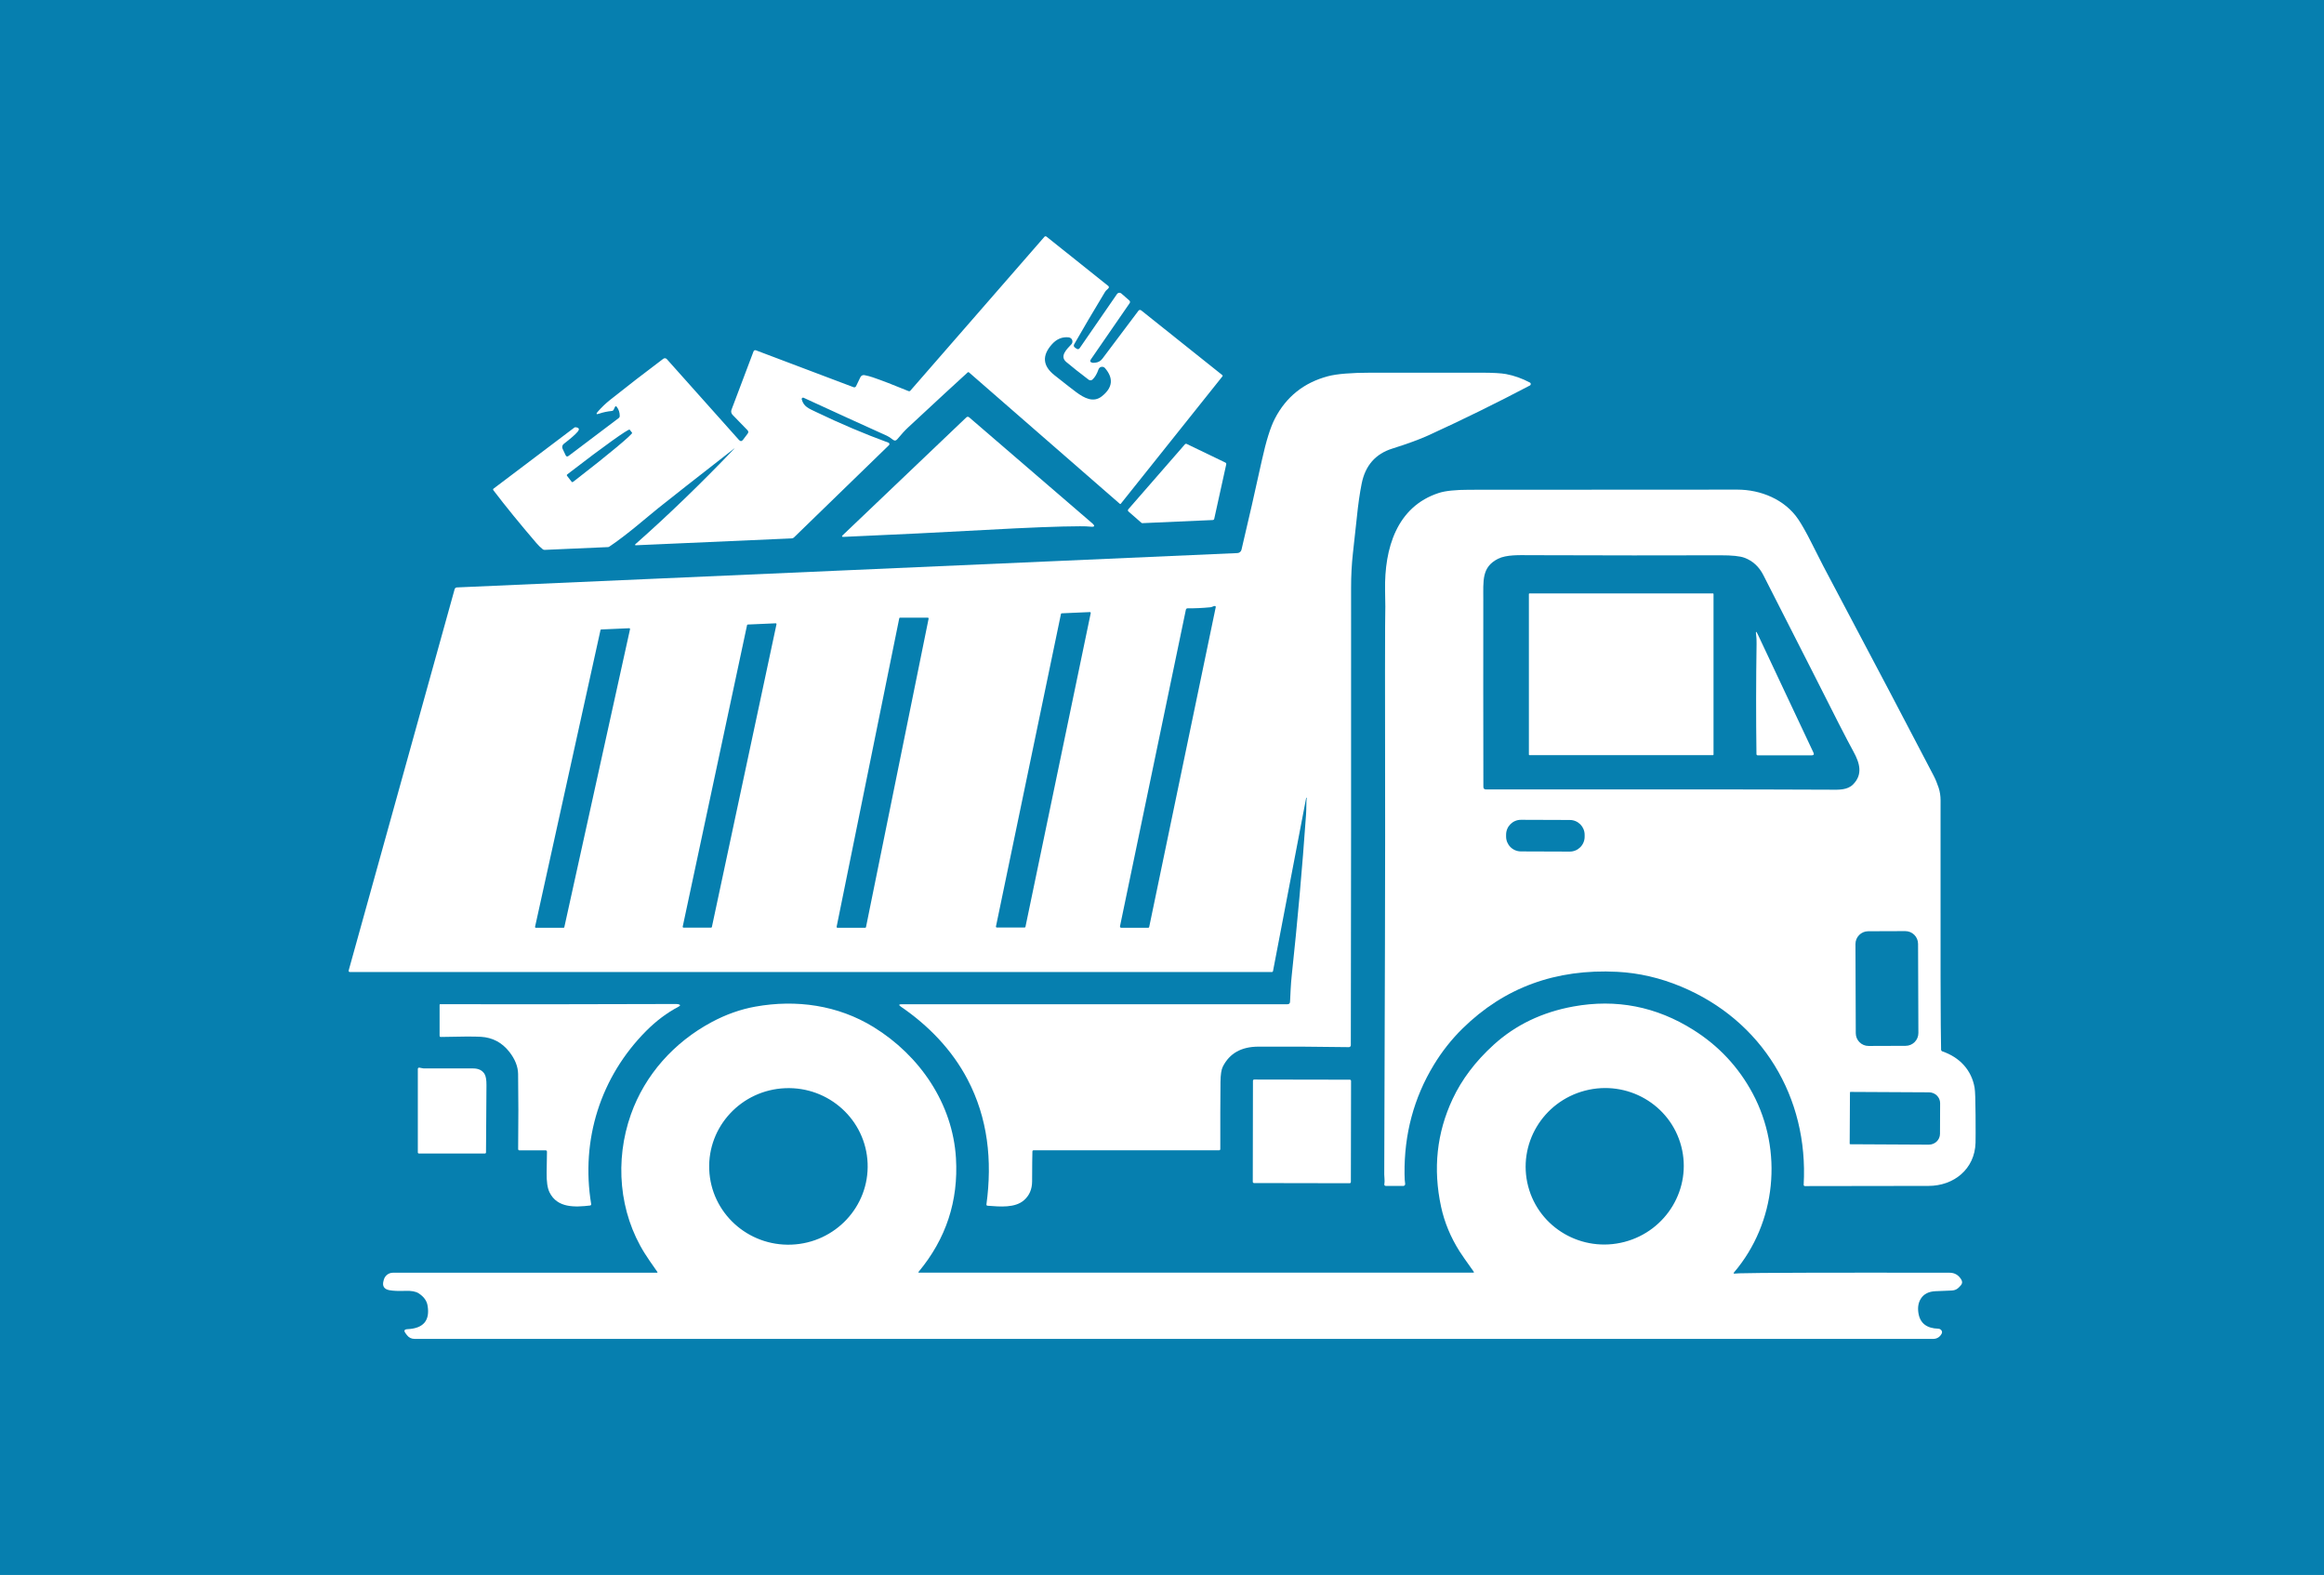
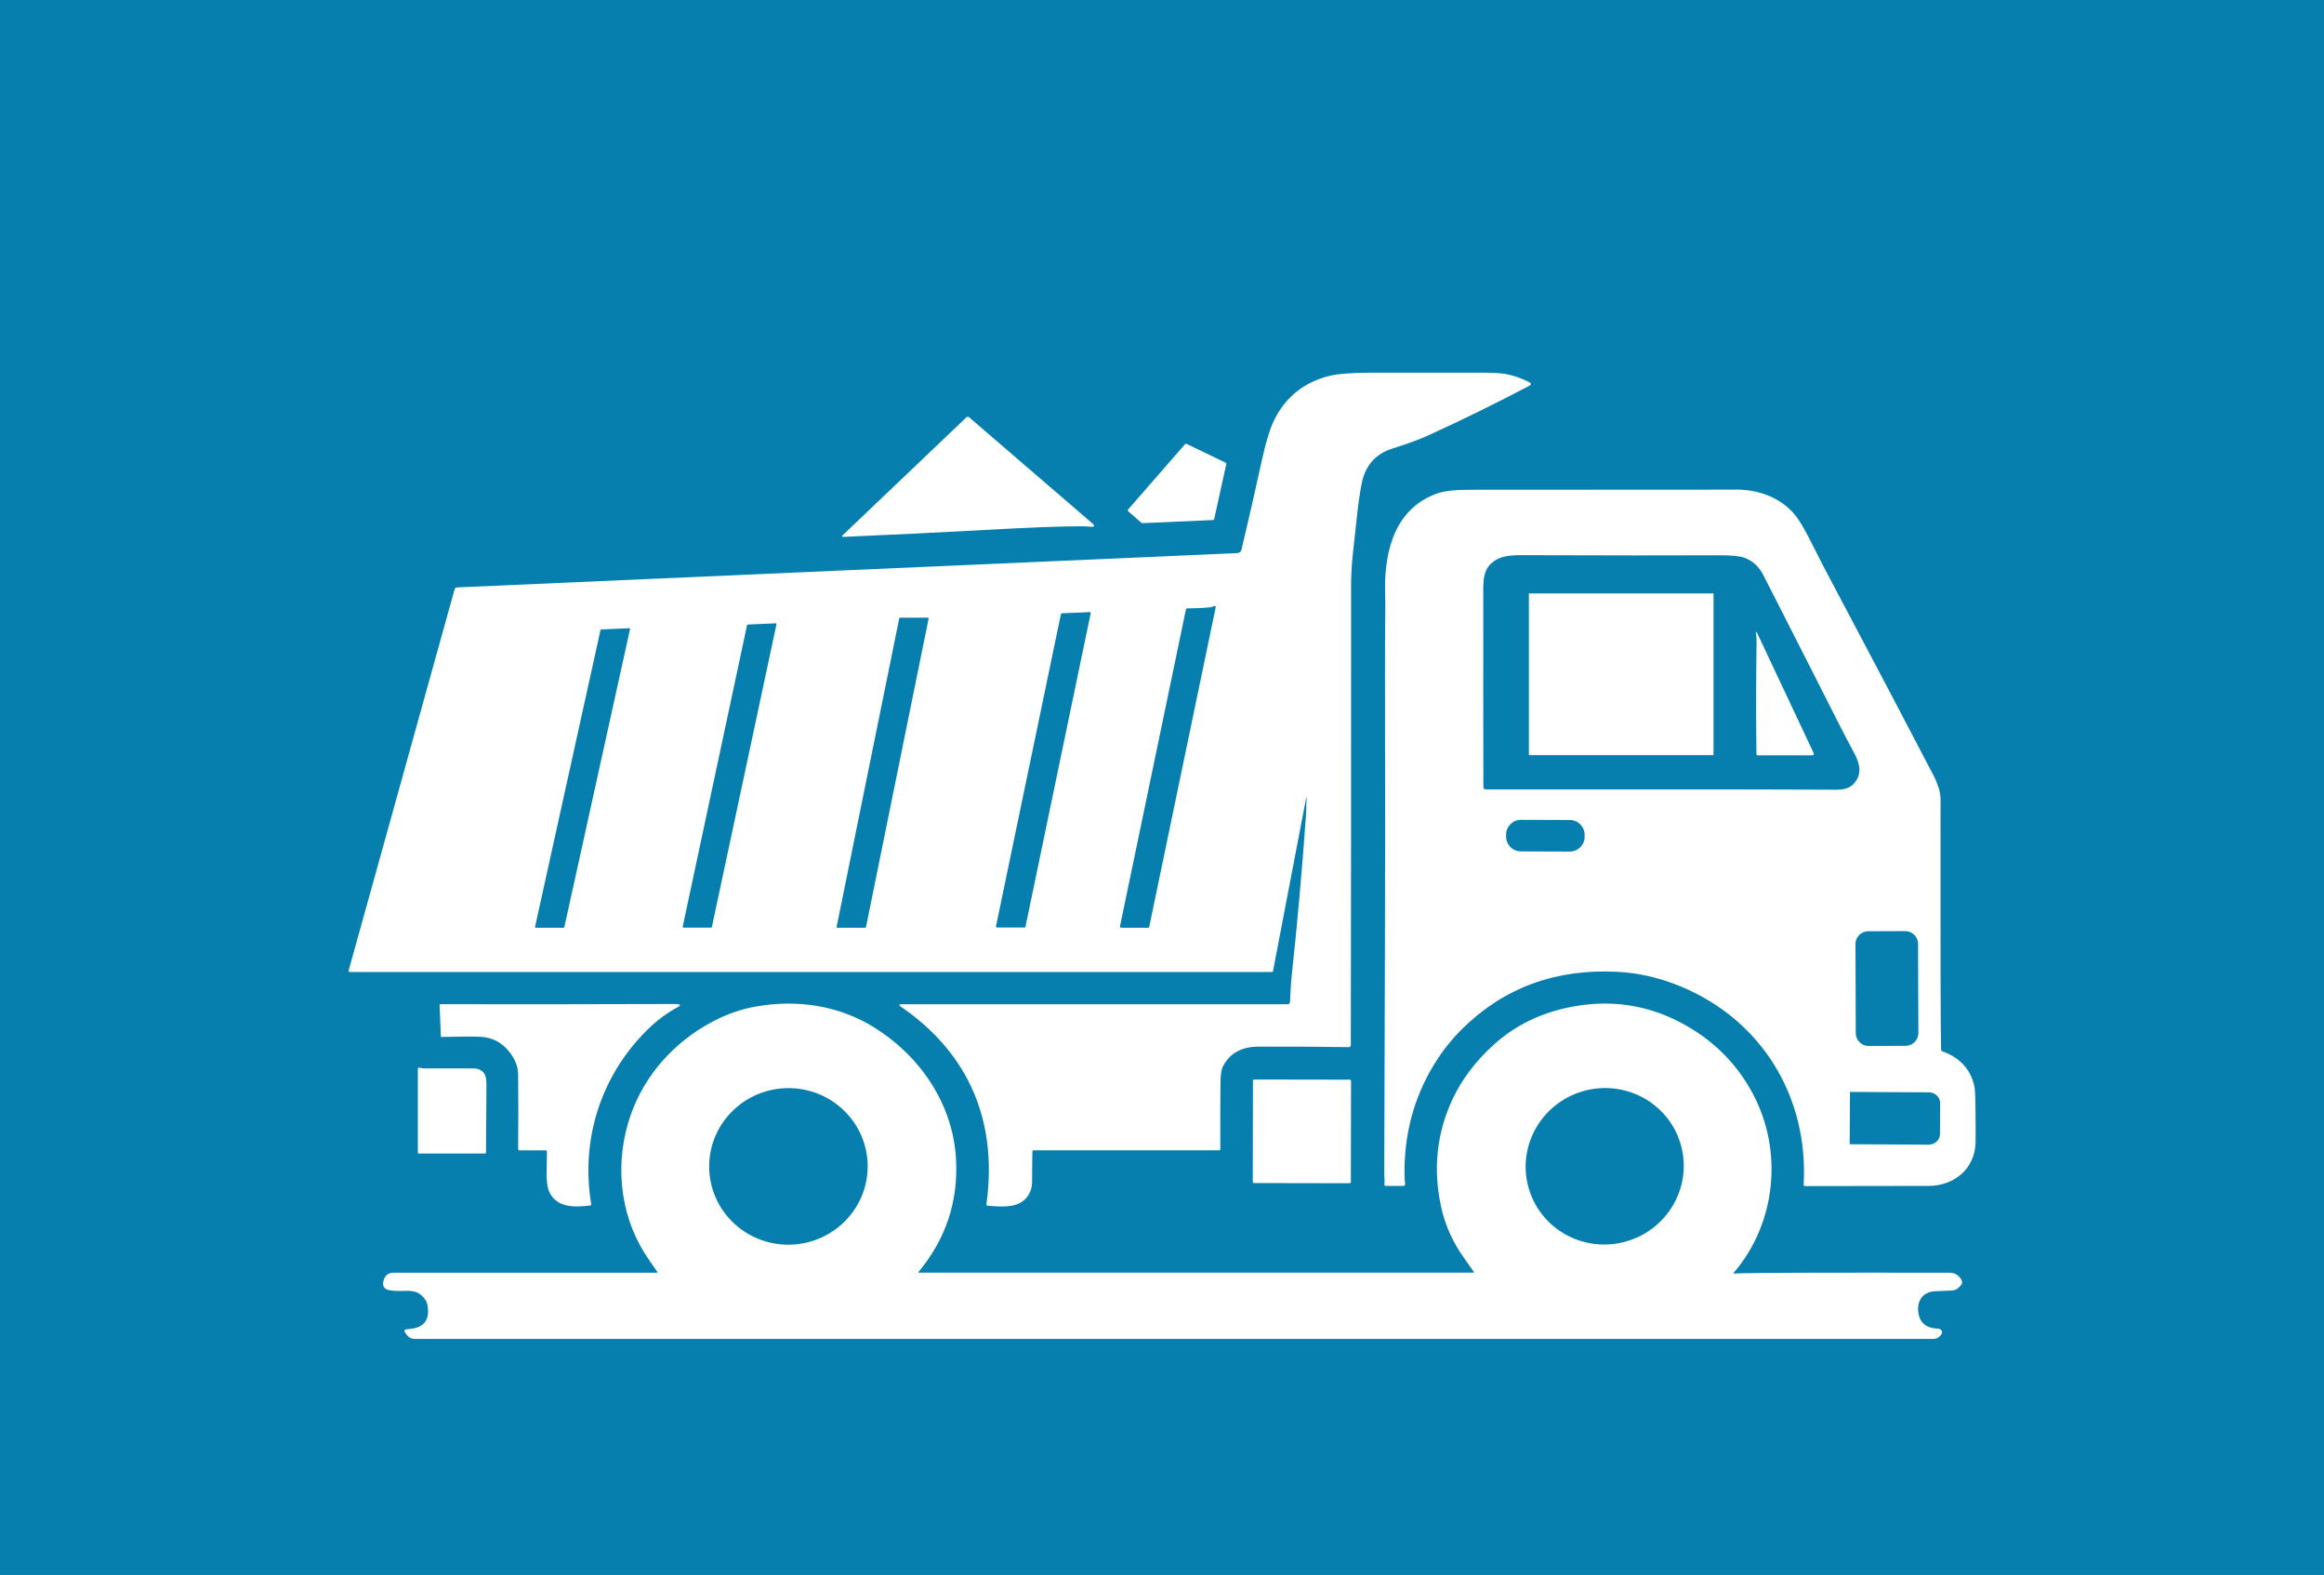
<svg xmlns="http://www.w3.org/2000/svg" width="1000" height="677.588" viewBox="0 0 1000 677.588">
  <defs />
  <path fill="#067faf" d="M 0 0 L 1000 0 L 1000 1000 L 0 1000 Z" />
-   <path fill="#ffffff" transform="matrix(1.594 0 0 1.594 -15.151 -79.815)" d="M 207.65 171.259 C 207.892 171.007 207.876 170.99 207.599 171.21 C 197.363 179.186 190.595 184.495 187.297 187.138 C 184.129 189.68 178.69 194.476 173.969 197.624 C 173.87 197.692 173.753 197.728 173.635 197.733 L 156.552 198.484 C 156.341 198.495 156.154 198.436 155.991 198.301 C 155.413 197.834 154.847 197.278 154.292 196.634 C 149.893 191.509 146.019 186.755 142.675 182.366 C 142.578 182.239 142.601 182.055 142.728 181.958 C 142.73 181.957 142.73 181.957 142.733 181.957 L 164.541 165.484 C 164.643 165.411 164.767 165.379 164.889 165.388 C 165.844 165.499 166.021 165.909 165.418 166.619 C 164.829 167.327 163.59 168.411 161.701 169.869 C 161.293 170.182 161.158 170.741 161.379 171.209 L 162.181 172.918 C 162.369 173.32 162.643 173.39 163.001 173.119 L 176.532 162.903 C 176.709 162.768 176.799 162.59 176.803 162.365 C 176.808 161.425 176.546 160.603 176.014 159.905 C 175.813 159.636 175.638 159.653 175.491 159.956 L 175.156 160.655 C 175.055 160.857 174.894 160.968 174.671 160.988 C 173.39 161.123 172.252 161.366 171.255 161.714 C 170.452 161.993 170.329 161.813 170.889 161.172 C 171.899 160.014 172.997 158.963 174.184 158.016 C 178.799 154.339 183.59 150.636 188.559 146.904 C 188.852 146.683 189.263 146.722 189.506 146.991 L 208.962 168.788 C 209.361 169.24 209.744 169.222 210.105 168.738 L 211.334 167.11 C 211.583 166.782 211.562 166.468 211.271 166.17 L 207.246 162.024 C 206.896 161.663 206.787 161.129 206.969 160.661 L 212.919 144.903 C 213.018 144.649 213.302 144.522 213.556 144.618 C 213.556 144.618 213.556 144.618 213.557 144.618 L 239.931 154.583 C 240.185 154.679 240.469 154.563 240.586 154.319 L 241.773 151.864 C 241.966 151.458 242.41 151.237 242.852 151.321 C 243.673 151.481 244.426 151.679 245.112 151.914 C 247.446 152.709 250.674 153.953 254.792 155.644 C 254.942 155.708 255.117 155.667 255.228 155.543 L 291.433 113.993 C 291.577 113.825 291.828 113.798 292.001 113.937 L 308.686 127.258 C 308.854 127.388 308.892 127.624 308.775 127.801 C 308.547 128.143 308.094 128.37 307.803 128.855 C 304.627 134.115 301.855 138.815 299.492 142.96 C 299.278 143.341 299.35 143.658 299.713 143.905 L 300.16 144.215 C 300.411 144.387 300.756 144.327 300.931 144.077 L 311.035 129.429 C 311.283 129.071 311.771 128.98 312.127 129.224 C 312.15 129.241 312.173 129.259 312.194 129.277 L 314.321 131.133 C 314.594 131.369 314.628 131.636 314.423 131.933 L 303.971 147.086 C 303.635 147.574 303.823 147.881 304.534 148.006 C 304.563 148.013 304.781 147.995 305.19 147.957 C 305.936 147.889 306.619 147.508 307.071 146.911 L 316.827 133.934 C 316.997 133.705 317.324 133.66 317.556 133.833 C 317.561 133.836 317.566 133.841 317.571 133.846 L 339.432 151.288 C 339.574 151.4 339.59 151.532 339.475 151.679 L 312.062 186.028 C 311.981 186.13 311.894 186.137 311.796 186.054 L 271.08 150.581 C 270.961 150.479 270.846 150.479 270.732 150.581 C 267.778 153.261 262.418 158.21 254.652 165.43 C 253.819 166.202 252.849 167.258 251.743 168.597 C 251.368 169.051 250.951 169.092 250.493 168.716 C 249.901 168.233 249.366 167.884 248.891 167.67 C 242.1 164.611 234.621 161.199 226.451 157.434 C 226.263 157.345 226.042 157.424 225.954 157.612 C 225.916 157.691 225.91 157.784 225.933 157.868 C 226.474 159.849 227.794 160.305 229.883 161.308 C 236.375 164.43 242.858 167.177 249.334 169.549 C 249.545 169.63 249.652 169.864 249.573 170.077 C 249.553 170.133 249.52 170.184 249.477 170.224 L 223.818 195.141 C 223.66 195.296 223.468 195.379 223.244 195.385 L 181.253 197.236 C 180.862 197.253 180.813 197.132 181.108 196.877 C 189.806 189.194 198.654 180.654 207.65 171.259 Z M 304.43 152.503 C 304.138 152.774 303.694 152.795 303.377 152.553 C 300.954 150.715 298.936 149.118 297.325 147.759 C 295.457 146.175 297.54 144.261 298.706 143.007 C 299.128 142.552 299.102 141.84 298.647 141.42 C 298.47 141.255 298.246 141.152 298.005 141.126 C 296.286 140.941 294.795 141.54 293.532 142.924 C 290.742 145.989 290.938 148.788 294.118 151.312 C 297.089 153.671 299.064 155.21 300.044 155.93 C 302.159 157.482 304.644 158.871 306.96 157.022 C 309.877 154.704 310.156 152.173 307.8 149.431 C 307.425 148.999 306.772 148.949 306.343 149.322 C 306.208 149.437 306.105 149.589 306.046 149.758 C 305.618 150.982 305.079 151.898 304.43 152.503 Z M 162.572 178.493 L 163.814 180.1 C 163.903 180.212 164.062 180.232 164.174 180.146 L 165.147 179.4 C 173.677 172.807 180.392 167.206 180.148 166.887 L 180.148 166.887 L 179.471 166.023 C 179.227 165.703 172.116 170.79 163.588 177.38 L 162.616 178.132 C 162.505 178.219 162.486 178.38 162.572 178.493 Z" />
  <path fill="#ffffff" transform="matrix(1.594 0 0 1.594 -15.151 -79.815)" d="M 270.372 162.715 C 270.577 162.519 270.897 162.512 271.11 162.697 L 304.305 191.271 C 305.184 192.032 305.033 192.348 303.85 192.216 C 303.136 192.14 302.188 192.106 301.012 192.111 C 295.655 192.124 287.138 192.454 275.459 193.101 C 263.906 193.741 251.159 194.365 237.216 194.976 C 236.736 194.997 236.67 194.841 237.013 194.509 L 270.372 162.715 Z" />
  <path fill="#ffffff" transform="matrix(1.594 0 0 1.594 -15.151 -79.815)" d="M 340.523 175.394 L 337.28 190.109 C 337.237 190.292 337.075 190.424 336.886 190.431 L 317.905 191.271 C 317.798 191.276 317.696 191.24 317.614 191.17 L 314.125 188.121 C 313.95 187.973 313.93 187.709 314.081 187.534 L 329.365 169.997 C 329.489 169.856 329.69 169.815 329.857 169.896 L 340.295 174.925 C 340.47 175.01 340.564 175.203 340.523 175.394 Z" />
  <path fill="#ffffff" transform="matrix(1.594 0 0 1.594 -15.151 -79.815)" d="M 362.098 265.435 L 353.156 312.128 C 353.115 312.331 352.99 312.43 352.785 312.43 L 104.039 312.43 C 103.686 312.43 103.556 312.262 103.648 311.925 L 132.229 209.104 C 132.305 208.827 132.552 208.63 132.843 208.619 L 343.546 199.348 C 344.072 199.32 344.517 198.954 344.639 198.446 C 346.532 190.464 348.364 182.427 350.134 174.331 C 351.275 169.141 352.446 165.384 353.651 163.062 C 356.708 157.159 361.486 153.344 367.981 151.618 C 370.362 150.988 374.228 150.668 379.58 150.661 C 389.51 150.651 399.429 150.651 409.336 150.661 C 412.487 150.664 414.732 150.789 416.069 151.037 C 418.257 151.45 420.398 152.212 422.494 153.324 C 422.712 153.44 422.793 153.714 422.672 153.933 C 422.631 154.011 422.567 154.077 422.487 154.12 C 413.518 158.839 404.37 163.333 395.043 167.599 C 392.693 168.668 389.46 169.851 385.335 171.151 C 380.81 172.573 378.058 175.719 377.083 180.591 C 376.562 183.175 376.119 186.281 375.756 189.911 C 375.707 190.439 375.363 193.56 374.729 199.277 C 374.387 202.335 374.219 205.509 374.224 208.798 C 374.245 255.289 374.222 296.414 374.155 332.174 C 374.155 332.463 373.919 332.697 373.631 332.697 C 373.627 332.697 373.622 332.697 373.619 332.697 C 365.965 332.575 357.807 332.532 349.144 332.565 C 344.583 332.582 341.401 334.383 339.596 337.966 C 339.201 338.753 338.993 340.141 338.971 342.125 C 338.921 346.98 338.905 352.996 338.921 360.174 C 338.921 360.418 338.799 360.54 338.555 360.54 L 288.535 360.54 C 288.316 360.54 288.203 360.648 288.199 360.863 C 288.157 362.034 288.13 364.726 288.118 368.934 C 288.11 371.062 287.369 372.765 285.896 374.038 C 283.487 376.12 279.498 375.767 276.115 375.503 C 275.867 375.48 275.759 375.348 275.793 375.104 C 277.395 363.297 276.178 351.844 270.668 341.368 C 266.46 333.352 260.053 326.796 252.683 321.761 C 252.056 321.332 252.122 321.117 252.878 321.117 L 357.044 321.117 C 357.486 321.117 357.719 320.896 357.745 320.454 C 357.864 318.245 357.939 315.745 358.199 313.379 C 359.755 298.937 361.043 284.472 362.061 269.987 C 362.193 268.131 362.081 266.958 362.237 265.457 C 362.246 265.417 362.219 265.381 362.181 265.374 C 362.143 265.373 362.105 265.397 362.098 265.435 Z M 336.23 213.977 C 334.06 214.186 332.028 214.279 330.135 214.256 C 329.848 214.251 329.676 214.391 329.617 214.678 L 311.857 300.005 C 311.794 300.32 311.923 300.479 312.243 300.479 L 319.423 300.479 C 319.596 300.479 319.7 300.395 319.733 300.227 L 337.674 214.009 C 337.734 213.716 337.618 213.593 337.327 213.643 C 336.962 213.7 336.706 213.925 336.23 213.977 Z M 286.105 300.409 C 286.209 300.409 286.298 300.335 286.319 300.233 L 303.945 215.536 C 303.969 215.417 303.892 215.299 303.773 215.275 C 303.755 215.272 303.737 215.269 303.717 215.272 L 296.113 215.605 C 296.012 215.608 295.925 215.681 295.905 215.782 L 278.355 300.145 C 278.33 300.264 278.408 300.379 278.526 300.406 C 278.539 300.408 278.554 300.409 278.569 300.409 L 286.105 300.409 Z M 252.469 216.78 C 252.365 216.777 252.274 216.849 252.255 216.948 L 235.347 300.219 C 235.324 300.336 235.398 300.448 235.514 300.475 C 235.531 300.478 235.546 300.478 235.562 300.478 L 243.059 300.478 C 243.163 300.482 243.254 300.409 243.275 300.307 L 260.181 217.037 C 260.204 216.922 260.132 216.808 260.016 216.783 C 260 216.78 259.983 216.78 259.967 216.78 L 252.469 216.78 Z M 201.464 300.44 C 201.565 300.442 201.652 300.373 201.672 300.277 L 219.116 218.552 C 219.141 218.44 219.068 218.329 218.956 218.304 C 218.937 218.301 218.919 218.298 218.901 218.301 L 211.359 218.634 C 211.267 218.641 211.189 218.707 211.169 218.799 L 193.796 300.188 C 193.771 300.3 193.844 300.413 193.956 300.435 C 193.969 300.439 193.984 300.44 193.998 300.44 L 201.464 300.44 Z M 161.638 300.478 C 161.734 300.482 161.818 300.415 161.841 300.32 L 179.58 219.879 C 179.603 219.77 179.536 219.661 179.427 219.636 C 179.409 219.631 179.389 219.631 179.371 219.631 L 171.798 219.966 C 171.707 219.969 171.628 220.033 171.608 220.123 L 153.938 300.233 C 153.915 300.341 153.982 300.449 154.091 300.473 C 154.106 300.477 154.119 300.478 154.134 300.478 L 161.638 300.478 Z" />
  <path fill="#ffffff" transform="matrix(1.594 0 0 1.594 -15.151 -79.815)" d="M 533.84 333.842 C 538.484 335.433 541.696 338.841 542.534 343.613 C 542.691 344.509 542.78 346.996 542.8 351.071 C 542.821 355.03 542.82 357.511 542.793 358.511 C 542.592 365.606 536.951 370.143 530.098 370.15 C 509.452 370.172 498.331 370.193 496.732 370.199 C 496.547 370.199 496.397 370.048 496.397 369.859 C 496.397 369.853 496.397 369.846 496.397 369.839 C 497.736 346.199 485.197 325.462 463.266 316.337 C 457.625 313.99 451.897 312.667 446.082 312.367 C 429.492 311.513 415.572 316.613 404.317 327.671 C 401.338 330.595 398.742 333.883 396.529 337.534 C 391.166 346.39 388.541 356.184 388.653 366.919 C 388.666 368.137 388.72 369.021 388.818 369.562 C 388.867 369.836 388.685 370.1 388.415 370.146 C 388.386 370.153 388.356 370.157 388.326 370.157 L 383.674 370.157 C 383.287 370.157 383.133 369.966 383.208 369.589 C 383.354 368.887 383.176 367.765 383.176 367.052 C 383.349 314.606 383.43 284.204 383.416 275.855 C 383.356 236.999 383.373 216.299 383.466 213.763 C 383.466 213.742 383.443 212.25 383.397 209.288 C 383.215 198.15 386.496 186.79 397.956 183.106 C 399.703 182.545 402.437 182.265 406.161 182.26 C 430.359 182.23 454.475 182.219 478.507 182.222 C 484.786 182.222 491.293 184.865 494.91 190.198 C 495.914 191.685 497.098 193.781 498.462 196.491 C 500.145 199.848 501.233 201.99 501.724 202.915 C 515.806 229.501 525.713 248.317 531.449 259.365 C 531.97 260.361 532.428 261.464 532.825 262.666 C 533.175 263.733 533.351 264.885 533.354 266.118 C 533.354 266.509 533.352 267.914 533.347 270.333 C 533.306 307.503 533.354 328.517 533.493 333.372 C 533.497 333.584 533.635 333.773 533.84 333.842 Z M 503.743 263.214 C 505.908 263.238 508.211 263.319 509.725 261.798 C 512.414 259.099 511.556 256.037 509.801 252.862 C 508.194 249.955 504.467 242.684 498.619 231.048 C 497.592 229.002 493.221 220.412 485.505 205.28 C 484.348 203.013 482.66 201.46 480.442 200.624 C 479.236 200.166 477.073 199.939 473.955 199.948 C 459.937 199.999 442.739 199.988 422.36 199.917 C 419.671 199.905 416.149 199.76 413.909 200.882 C 409.441 203.129 409.927 206.766 409.915 211.965 C 409.894 227.01 409.9 243.834 409.934 262.438 C 409.934 262.902 410.164 263.132 410.622 263.132 L 471.811 263.132 C 471.946 263.131 501.525 263.179 503.743 263.214 Z M 437.272 275.41 C 437.281 273.194 435.491 271.391 433.273 271.385 L 420.097 271.339 C 417.879 271.33 416.077 273.12 416.07 275.338 L 416.07 275.338 L 416.068 275.843 C 416.06 278.061 417.85 279.863 420.067 279.87 L 433.244 279.916 C 435.461 279.925 437.265 278.133 437.272 275.915 L 437.272 275.915 L 437.272 275.41 Z M 527.278 304.816 C 527.272 302.914 525.724 301.376 523.82 301.382 L 523.82 301.382 L 513.812 301.417 C 511.91 301.423 510.372 302.973 510.378 304.875 L 510.378 304.875 L 510.462 328.943 C 510.469 330.845 512.017 332.383 513.919 332.377 L 513.919 332.377 L 523.929 332.342 C 525.831 332.336 527.368 330.786 527.363 328.886 L 527.363 328.886 L 527.278 304.816 Z M 508.894 344.919 L 508.818 358.765 C 508.818 358.841 508.879 358.904 508.957 358.904 L 508.957 358.904 L 530.161 359.016 C 531.827 359.026 533.185 357.729 533.197 356.116 C 533.197 356.113 533.197 356.109 533.197 356.109 L 533.233 347.827 C 533.24 346.217 531.9 344.903 530.237 344.893 L 509.033 344.781 C 508.955 344.781 508.894 344.842 508.894 344.919 L 508.894 344.919 Z" />
  <path fill="#ffffff" transform="matrix(1.594 0 0 1.594 -15.151 -79.815)" d="M 422.385 210.235 L 471.9 210.235 C 471.989 210.235 472.063 210.309 472.063 210.398 L 472.063 253.727 C 472.063 253.82 471.989 253.892 471.9 253.892 L 422.385 253.892 C 422.294 253.892 422.222 253.82 422.222 253.727 L 422.222 210.398 C 422.222 210.309 422.294 210.235 422.385 210.235 Z" />
  <path fill="#ffffff" transform="matrix(1.594 0 0 1.594 -15.151 -79.815)" d="M 484.023 221.317 L 499.029 253.186 C 499.265 253.686 499.105 253.937 498.55 253.937 L 484.024 253.937 C 483.78 253.937 483.655 253.815 483.652 253.571 C 483.519 243.679 483.531 233.76 483.683 223.815 C 483.694 222.832 483.658 222.043 483.569 221.449 C 483.408 220.38 483.56 220.337 484.023 221.317 Z" />
  <path fill="#ffffff" transform="matrix(1.594 0 0 1.594 -15.151 -79.815)" d="M 407.315 393.285 C 405.295 390.46 404.024 388.636 403.498 387.801 C 401.079 383.973 399.418 379.957 398.512 375.753 C 396.308 365.518 397.349 355.829 401.635 346.692 C 404.127 341.382 407.823 336.502 412.724 332.05 C 418.615 326.704 425.782 323.263 434.224 321.725 C 445.808 319.619 456.613 321.729 466.644 328.056 C 473.514 332.39 478.848 338.112 482.648 345.221 C 490.877 360.619 489.034 380.075 477.606 393.486 C 477.395 393.733 477.451 393.845 477.776 393.816 C 478.091 393.779 478.519 393.756 479.056 393.74 C 483.572 393.589 502.477 393.535 535.771 393.582 C 537.152 393.582 538.209 394.199 538.946 395.436 C 539.288 396 539.238 396.525 538.8 397.013 C 538.056 397.854 537.531 398.326 536.302 398.389 C 535.716 398.415 534.28 398.475 531.991 398.567 C 530.161 398.643 528.841 399.31 528.034 400.574 C 527.352 401.643 527.134 402.943 527.378 404.48 C 527.812 407.206 529.606 408.609 532.762 408.688 C 533.298 408.704 533.74 409.12 533.748 409.615 C 533.75 409.763 533.712 409.912 533.638 410.041 L 533.537 410.216 C 533.095 410.975 532.283 411.441 531.403 411.441 L 121.418 411.441 C 120.557 411.441 119.867 411.097 119.349 410.415 L 118.983 409.92 C 118.457 409.227 118.63 408.857 119.501 408.817 C 123.814 408.61 125.619 406.478 124.921 402.422 C 124.698 401.122 123.896 400.026 122.517 399.136 C 121.743 398.634 120.54 398.416 118.907 398.479 C 117.043 398.545 115.614 398.486 114.616 398.297 C 113.172 398.024 112.648 397.175 113.038 395.76 L 113.126 395.443 C 113.438 394.341 114.439 393.583 115.581 393.583 L 186.792 393.583 C 187.006 393.583 187.051 393.494 186.925 393.318 C 185.371 391.124 184.244 389.471 183.543 388.349 C 176.593 377.294 175.414 363.284 179.813 350.864 C 183.618 340.123 191.481 331.377 201.573 325.964 C 205.45 323.88 209.4 322.48 213.417 321.76 C 224.46 319.778 235.706 321.356 245.331 327.281 C 257.781 334.95 266.674 347.905 267.563 362.661 C 268.253 374.201 264.898 384.417 257.497 393.313 C 257.358 393.481 257.396 393.563 257.611 393.563 L 407.176 393.563 C 407.4 393.561 407.446 393.469 407.315 393.285 Z M 243.711 364.029 C 243.242 352.368 233.292 343.3 221.487 343.775 C 209.68 344.25 200.49 354.087 200.959 365.745 C 201.426 377.403 211.376 386.471 223.183 385.999 C 234.988 385.523 244.18 375.687 243.711 364.029 L 243.711 364.029 Z M 463.354 359.471 C 460.416 348.196 448.782 341.464 437.37 344.438 L 437.368 344.438 C 425.956 347.411 419.084 358.963 422.021 370.239 C 424.958 381.514 436.592 388.243 448.004 385.269 L 448.004 385.269 C 459.418 382.296 466.291 370.747 463.354 359.471 Z" />
-   <path fill="#ffffff" transform="matrix(1.594 0 0 1.594 -15.151 -79.815)" d="M 156.759 360.55 L 149.704 360.55 C 149.522 360.55 149.376 360.402 149.376 360.217 L 149.376 360.217 C 149.46 352.77 149.457 346.008 149.364 339.934 C 149.334 337.931 148.541 335.936 146.985 333.952 C 145.006 331.435 142.447 330.088 139.31 329.906 C 137.501 329.803 133.908 329.82 128.531 329.949 C 128.292 329.959 128.171 329.84 128.171 329.595 L 128.171 321.274 C 128.171 321.163 128.226 321.109 128.335 321.109 C 148.521 321.145 169.641 321.129 191.695 321.052 C 192.153 321.052 192.457 321.071 192.604 321.109 C 193.214 321.26 193.231 321.488 192.653 321.79 C 189.558 323.422 186.666 325.587 183.978 328.284 C 171.607 340.696 166.238 357.703 169.089 375.054 C 169.119 375.239 168.993 375.413 168.807 375.444 C 168.806 375.444 168.802 375.444 168.799 375.444 C 164.697 375.919 159.933 376.146 157.844 371.88 C 157.284 370.738 157.026 368.96 157.069 366.541 C 157.115 363.878 157.145 362.018 157.156 360.955 C 157.162 360.686 157.03 360.55 156.759 360.55 Z" />
+   <path fill="#ffffff" transform="matrix(1.594 0 0 1.594 -15.151 -79.815)" d="M 156.759 360.55 L 149.704 360.55 C 149.522 360.55 149.376 360.402 149.376 360.217 L 149.376 360.217 C 149.46 352.77 149.457 346.008 149.364 339.934 C 149.334 337.931 148.541 335.936 146.985 333.952 C 145.006 331.435 142.447 330.088 139.31 329.906 C 137.501 329.803 133.908 329.82 128.531 329.949 L 128.171 321.274 C 128.171 321.163 128.226 321.109 128.335 321.109 C 148.521 321.145 169.641 321.129 191.695 321.052 C 192.153 321.052 192.457 321.071 192.604 321.109 C 193.214 321.26 193.231 321.488 192.653 321.79 C 189.558 323.422 186.666 325.587 183.978 328.284 C 171.607 340.696 166.238 357.703 169.089 375.054 C 169.119 375.239 168.993 375.413 168.807 375.444 C 168.806 375.444 168.802 375.444 168.799 375.444 C 164.697 375.919 159.933 376.146 157.844 371.88 C 157.284 370.738 157.026 368.96 157.069 366.541 C 157.115 363.878 157.145 362.018 157.156 360.955 C 157.162 360.686 157.03 360.55 156.759 360.55 Z" />
  <path fill="#ffffff" transform="matrix(1.594 0 0 1.594 -15.151 -79.815)" d="M 140.416 361.402 L 122.58 361.402 C 122.423 361.402 122.296 361.273 122.296 361.112 L 122.296 361.112 L 122.296 338.628 C 122.296 338.334 122.444 338.202 122.738 338.236 C 123.067 338.274 123.59 338.432 123.817 338.432 C 129.118 338.419 133.594 338.422 137.247 338.444 C 138.672 338.452 139.689 338.947 140.294 339.927 C 140.655 340.511 140.834 341.504 140.824 342.906 C 140.782 349.001 140.74 355.072 140.699 361.118 C 140.699 361.277 140.57 361.402 140.416 361.402 L 140.416 361.402 Z" />
  <path fill="#ffffff" transform="matrix(1.594 0 0 1.594 -15.151 -79.815)" d="M 348.07 341.438 L 373.881 341.483 C 374.066 341.483 374.214 341.633 374.214 341.818 L 374.166 369.093 C 374.166 369.279 374.017 369.427 373.831 369.427 L 348.02 369.38 C 347.835 369.38 347.687 369.232 347.687 369.047 L 347.733 341.772 C 347.733 341.586 347.885 341.438 348.07 341.438 Z" />
</svg>